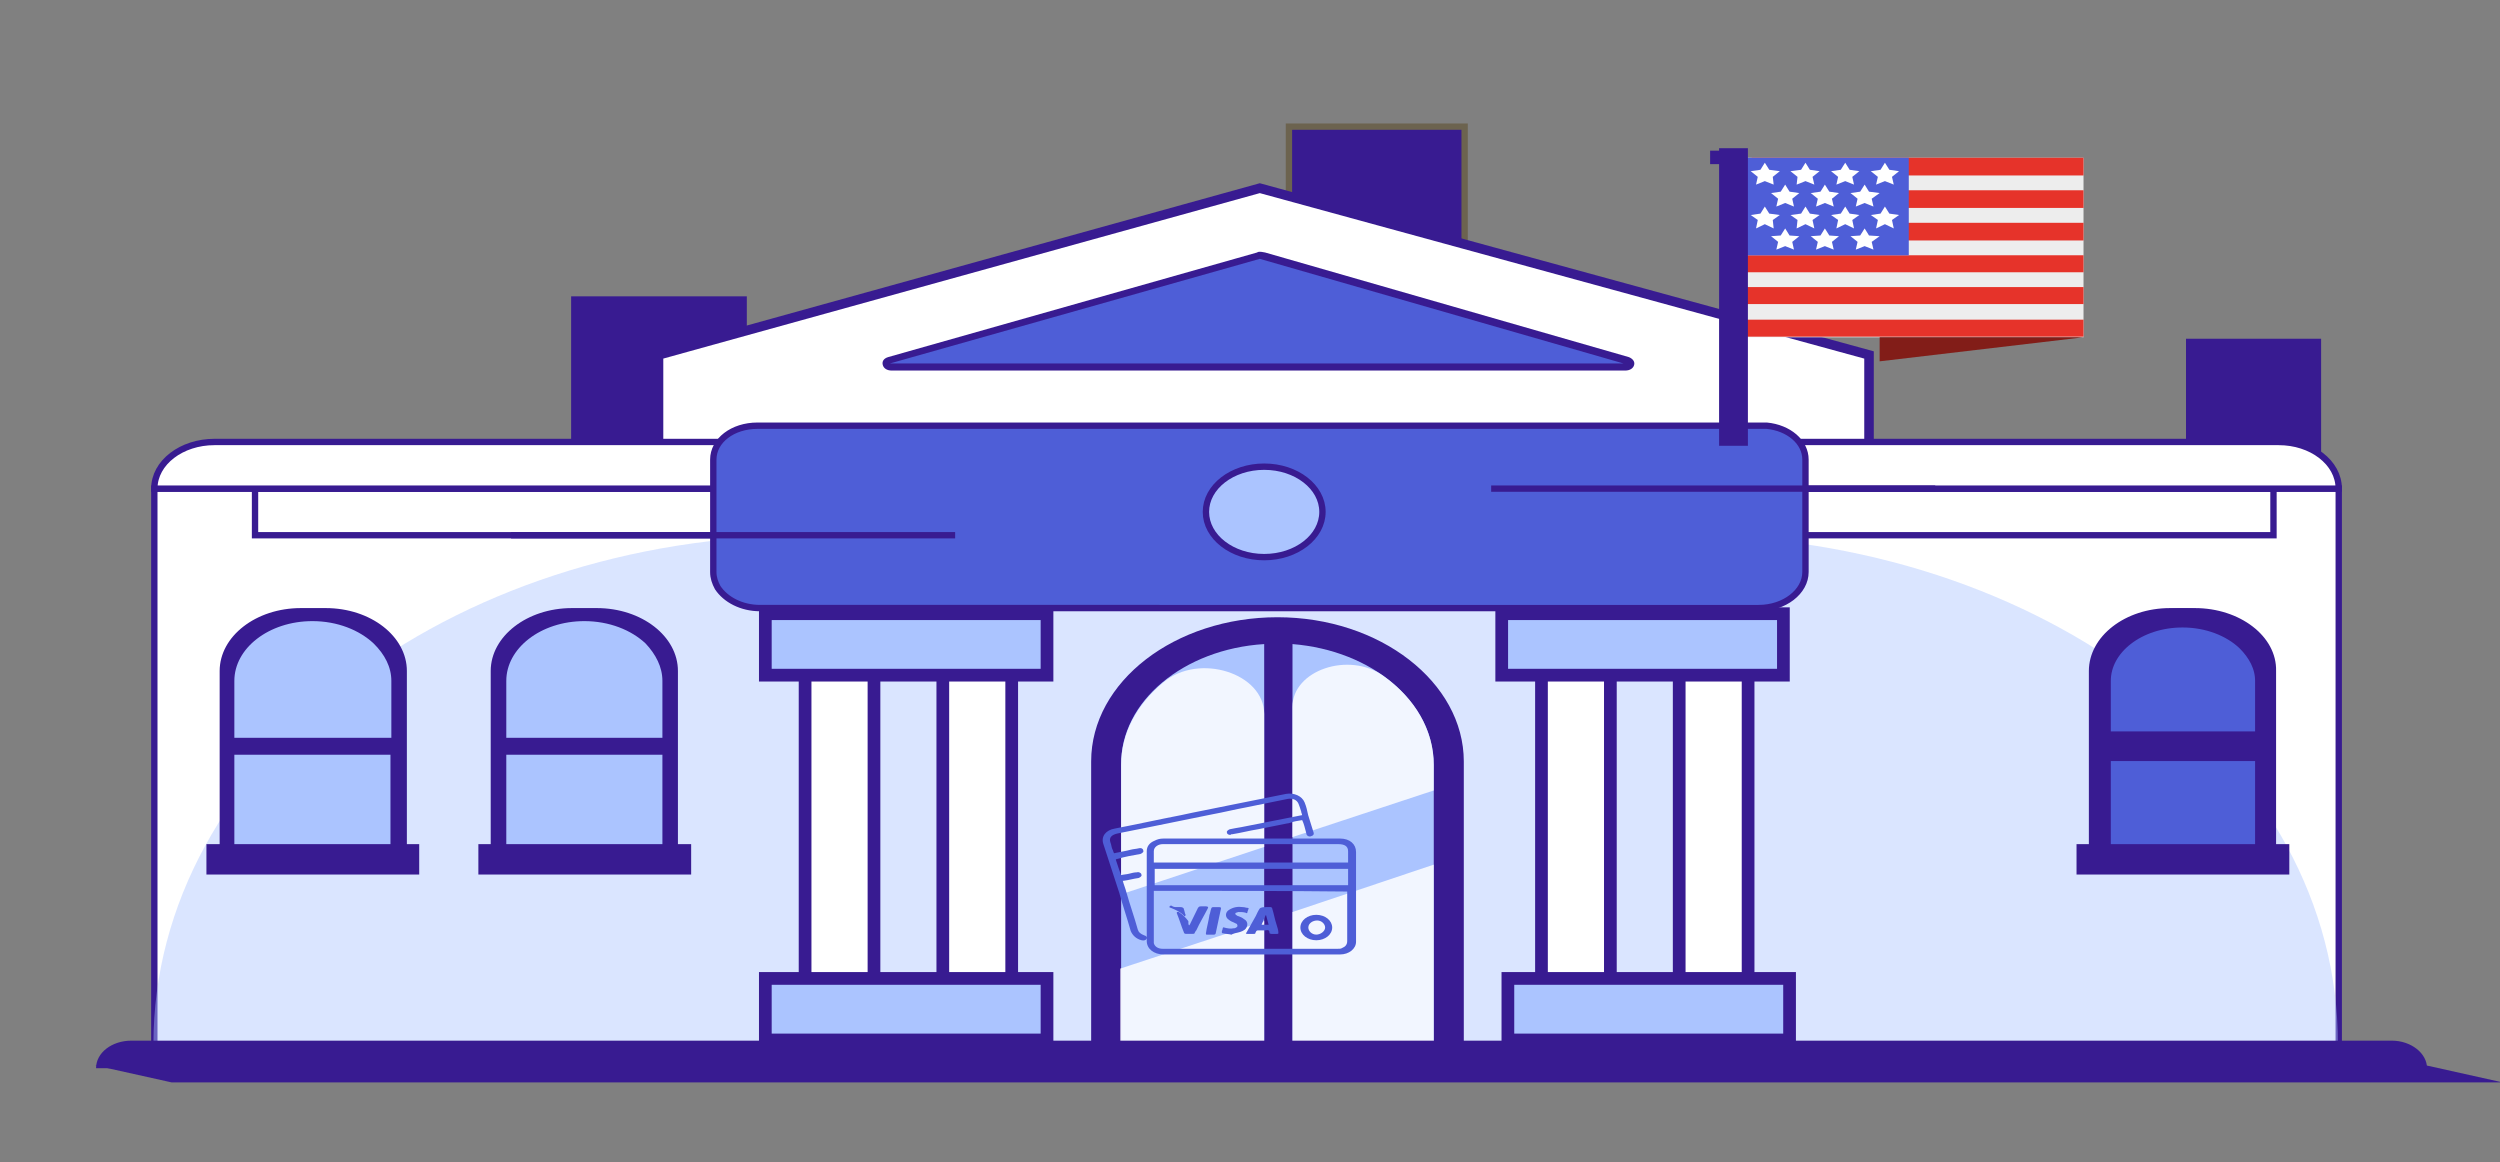
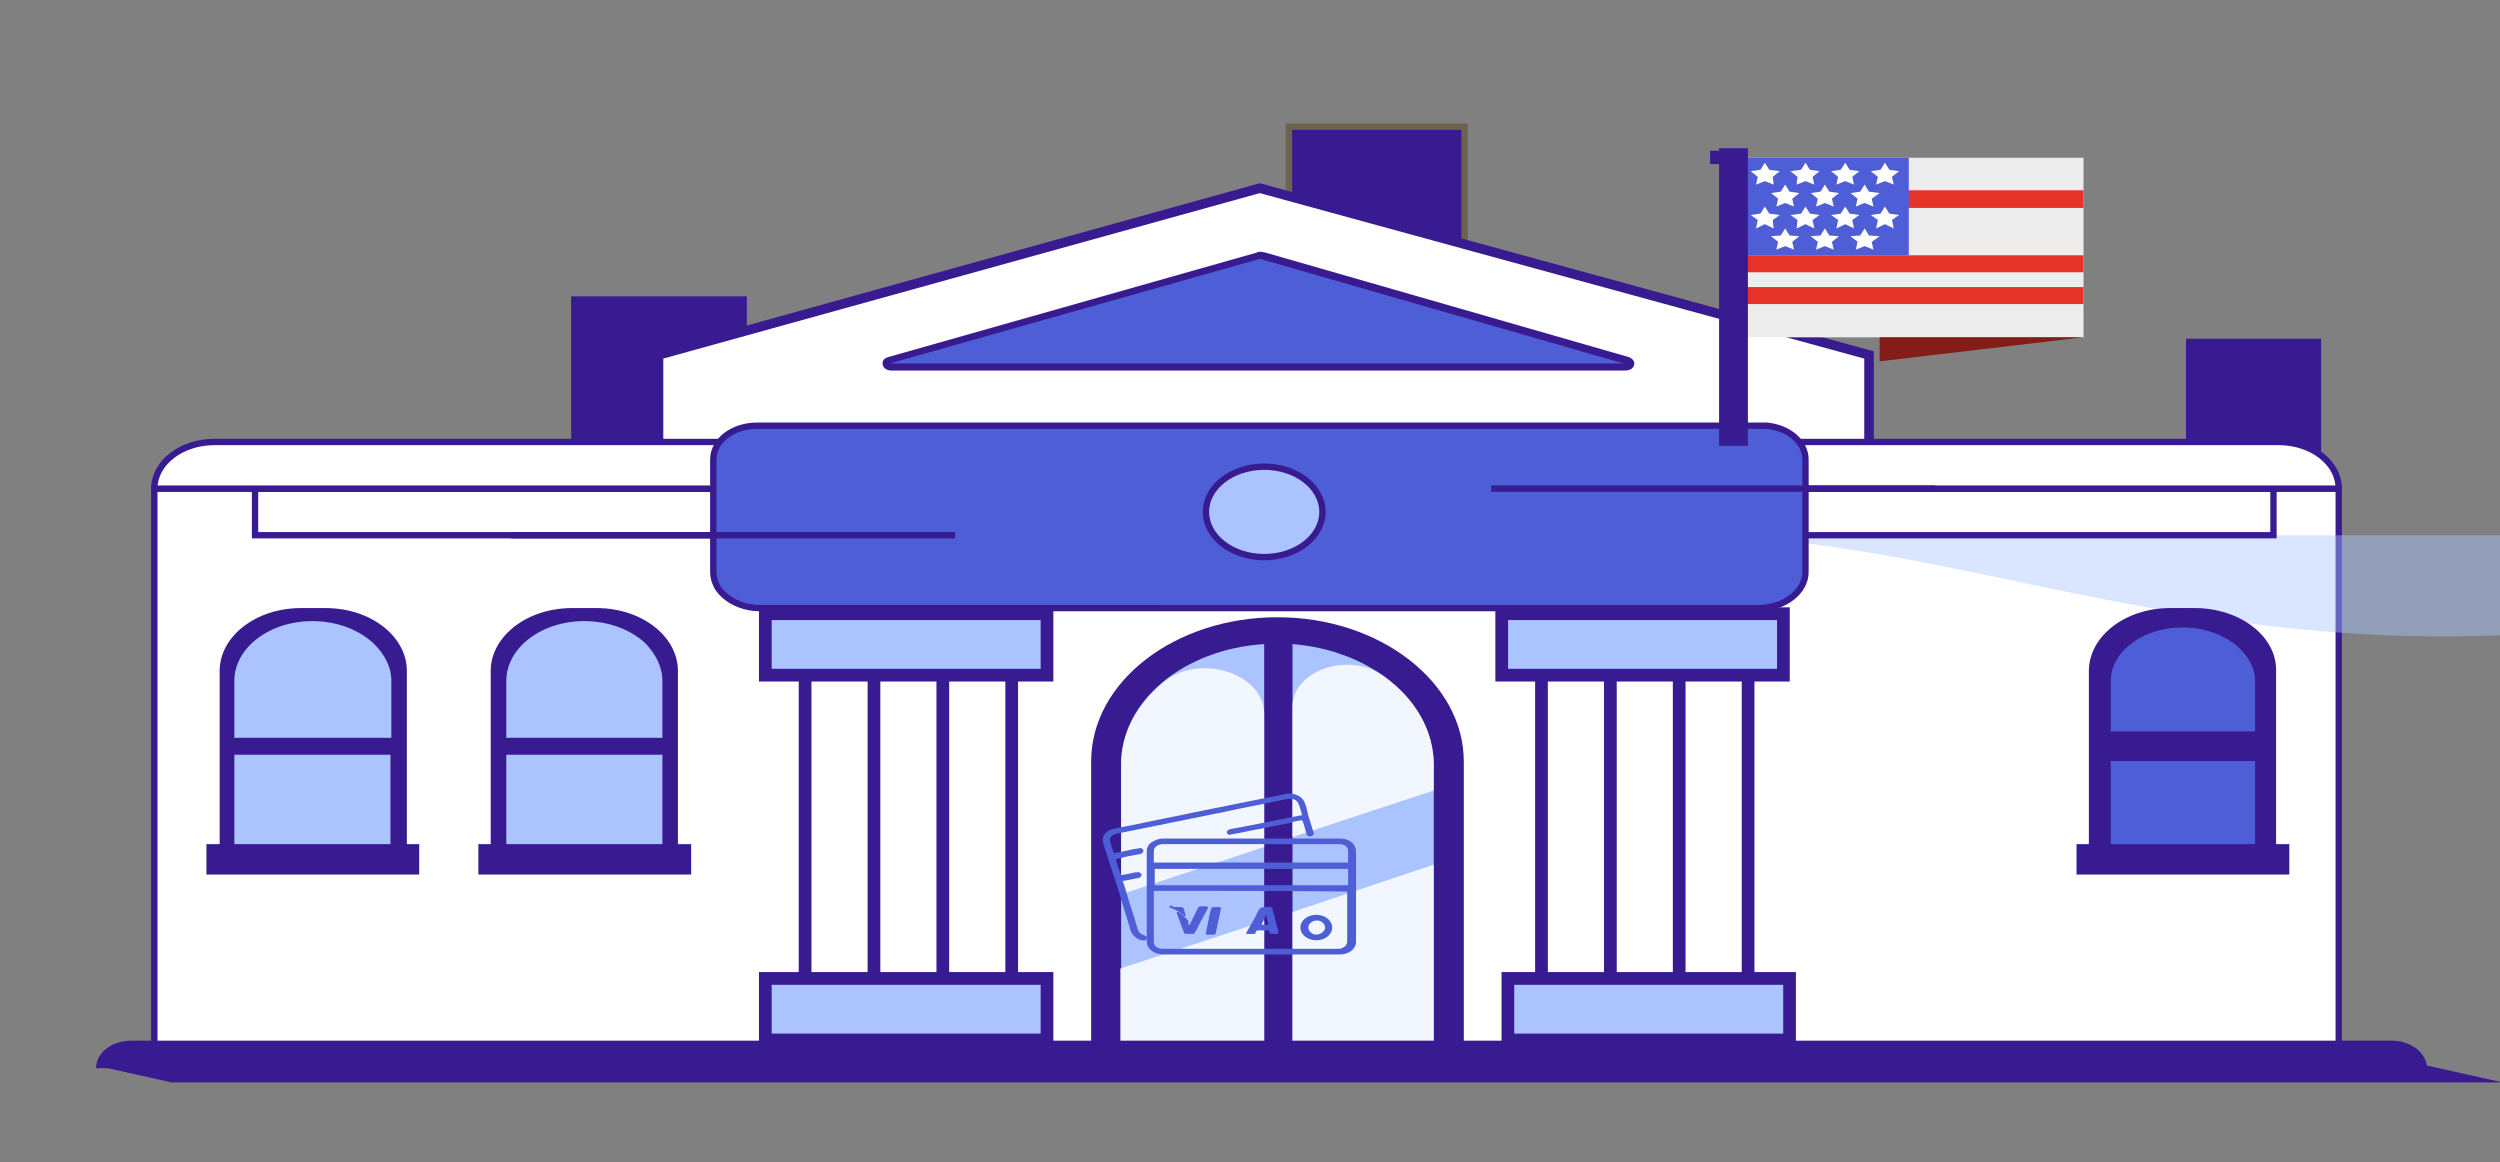
<svg xmlns="http://www.w3.org/2000/svg" xmlns:xlink="http://www.w3.org/1999/xlink" version="1.1" id="Capa_1" x="0px" y="0px" viewBox="0 0 393 182.7" style="enable-background:new 0 0 393 182.7;" xml:space="preserve">
  <rect x="0" y="0" width="393" height="182.7" fill="#808080" stroke="none" />
  <style type="text/css">
	.st0{clip-path:url(#SVGID_3_);fill:#381B91;stroke:#6C634F;stroke-miterlimit:10;}
	.st1{fill:none;stroke:#6C634F;stroke-miterlimit:10;}
	.st2{clip-path:url(#SVGID_5_);fill:#381B91;}
	.st3{clip-path:url(#SVGID_7_);fill:#381B91;}
	.st4{clip-path:url(#SVGID_9_);}
	.st5{fill:#FFFFFF;stroke:#381B91;stroke-width:1.5;stroke-miterlimit:10;}
	.st6{fill:#FFFFFF;stroke:#381B91;stroke-miterlimit:10;}
	.st7{opacity:0.44;fill:#ABC4FF;enable-background:new    ;}
	.st8{fill:none;stroke:#381B91;stroke-miterlimit:10;}
	.st9{fill:#381B91;}
	.st10{fill:#ABC4FF;stroke:#381B91;stroke-miterlimit:10;}
	.st11{fill:#4E5ED7;stroke:#381B91;stroke-width:3;stroke-miterlimit:10;}
	.st12{fill:#ABC4FF;}
	.st13{opacity:0.84;fill:#FFFFFF;enable-background:new    ;}
	.st14{fill:#FFFFFF;stroke:#381B91;stroke-width:2;stroke-miterlimit:10;}
	.st15{fill:#ABC4FF;stroke:#381B91;stroke-width:2;stroke-miterlimit:10;}
	.st16{fill:#4E5ED7;stroke:#381B91;stroke-miterlimit:10;}
	.st17{fill:#4E5ED7;}
	.st18{clip-path:url(#SVGID_11_);}
	.st19{clip-path:url(#SVGID_13_);}
	.st20{fill:none;}
	.st21{fill:#EDEDED;}
	.st22{fill:#E6332A;}
	.st23{fill:#821D18;}
	.st24{fill:#FFFFFF;}
	.st25{fill:#381B91;stroke:#381B91;stroke-width:3;stroke-miterlimit:10;}
</style>
  <g>
    <g>
      <g>
        <defs>
          <polygon id="SVGID_2_" points="-26.5,-4.9 396.9,-4.9 408.9,189.1 -14.5,189.1     " />
        </defs>
        <clipPath id="SVGID_3_">
          <use xlink:href="#SVGID_2_" style="overflow:visible;" />
        </clipPath>
        <rect x="202.62" y="19.91" class="st0" width="27.62" height="27.34" />
      </g>
    </g>
    <g>
      <polygon id="SVGID_1_" class="st1" points="-26.5,-4.9 396.9,-4.9 408.9,189.1 -14.5,189.1   " />
    </g>
  </g>
  <g>
    <g>
      <g>
        <defs>
          <polygon id="SVGID_4_" points="-26.5,-4.9 396.9,-4.9 408.9,189.1 -14.5,189.1     " />
        </defs>
        <clipPath id="SVGID_5_">
          <use xlink:href="#SVGID_4_" style="overflow:visible;" />
        </clipPath>
        <rect x="343.64" y="53.25" class="st2" width="21.24" height="27.34" />
      </g>
    </g>
  </g>
  <g>
    <g>
      <g>
        <defs>
          <polygon id="SVGID_6_" points="-26.5,-4.9 396.9,-4.9 408.9,189.1 -14.5,189.1     " />
        </defs>
        <clipPath id="SVGID_7_">
          <use xlink:href="#SVGID_6_" style="overflow:visible;" />
        </clipPath>
        <rect x="89.78" y="46.58" class="st3" width="27.62" height="27.34" />
      </g>
    </g>
  </g>
  <g>
    <g>
      <g>
        <defs>
          <polygon id="SVGID_8_" points="-26.5,-4.9 396.9,-4.9 408.9,182.7 -14.5,182.7     " />
        </defs>
        <clipPath id="SVGID_9_">
          <use xlink:href="#SVGID_8_" style="overflow:visible;" />
        </clipPath>
        <g class="st4">
          <polygon class="st5" points="293.81,55.8 198.04,29.58 103.52,55.8 103.52,164.15 293.81,164.15     " />
          <rect x="24.26" y="76.81" class="st6" width="343.39" height="87.34" />
-           <path class="st7" d="M264.39,84.14h-137c-57.05,0-103.27,35.78-103.27,80.01l0,0h343.39l0,0      C367.65,119.92,321.43,84.14,264.39,84.14z" />
+           <path class="st7" d="M264.39,84.14h-137l0,0h343.39l0,0      C367.65,119.92,321.43,84.14,264.39,84.14z" />
          <rect x="40.09" y="76.81" class="st8" width="317.3" height="7.33" />
          <path class="st6" d="M367.65,76.81H24.26l0,0c0-4.11,4.3-7.33,9.44-7.33h324.51C363.35,69.47,367.65,72.69,367.65,76.81      L367.65,76.81z" />
          <g>
            <g>
              <g>
                <path class="st9" d="M51.19,95.59H47.3c-7.08,0-12.77,4.45-12.77,9.89v31h29.43v-31C63.96,100.03,58.27,95.59,51.19,95.59z          M49.25,97.14c7.08,0,12.77,4.45,12.77,9.89v9.45H36.34v-9.45C36.34,101.59,42.17,97.14,49.25,97.14z M36.34,134.92v-16.78         h25.54v16.78H36.34L36.34,134.92z" />
                <path class="st10" d="M62.02,107.03v9.45H36.34v-9.45c0-5.45,5.69-9.89,12.77-9.89c4.03,0,7.63,1.44,9.99,3.67         C60.91,102.59,62.02,104.7,62.02,107.03z" />
                <rect x="36.34" y="118.14" class="st10" width="25.54" height="16.78" />
              </g>
              <rect x="32.45" y="132.7" class="st9" width="33.45" height="4.78" />
            </g>
            <g>
              <g>
                <path class="st9" d="M93.8,95.59h-3.89c-7.08,0-12.77,4.45-12.77,9.89v31h29.43v-31C106.57,100.03,100.88,95.59,93.8,95.59z          M91.86,97.14c7.08,0,12.77,4.45,12.77,9.89v9.45H79.09v-9.45C79.09,101.59,84.78,97.14,91.86,97.14z M79.09,134.92v-16.78         h25.54v16.78H79.09L79.09,134.92z" />
                <path class="st10" d="M104.63,107.03v9.45H79.09v-9.45c0-5.45,5.69-9.89,12.77-9.89c4.03,0,7.63,1.44,9.99,3.67         C103.52,102.59,104.63,104.7,104.63,107.03z" />
                <rect x="79.09" y="118.14" class="st10" width="25.54" height="16.78" />
              </g>
              <rect x="75.2" y="132.7" class="st9" width="33.45" height="4.78" />
            </g>
          </g>
          <g>
            <g>
              <path class="st9" d="M345.03,95.59h-3.89c-7.08,0-12.77,4.45-12.77,9.89v31h29.43v-31        C357.94,100.03,352.11,95.59,345.03,95.59z M343.09,97.14c7.08,0,12.77,4.45,12.77,9.89v9.45h-25.68v-9.45        C330.32,101.59,336.01,97.14,343.09,97.14z M330.32,134.92v-16.78H356v16.78H330.32L330.32,134.92z" />
              <path class="st11" d="M356,107.03v9.45h-25.68v-9.45c0-5.45,5.69-9.89,12.77-9.89c4.03,0,7.63,1.44,9.99,3.67        C354.88,102.59,356,104.7,356,107.03z" />
              <rect x="330.32" y="118.14" class="st11" width="25.68" height="16.78" />
            </g>
            <rect x="326.43" y="132.7" class="st9" width="33.45" height="4.78" />
          </g>
          <g>
            <g>
              <path class="st9" d="M200.82,97.03L200.82,97.03c-16.1,0-29.29,10.11-29.29,22.67v44.67h4.72v-44.12c0-10,9.85-18.22,22.49-19        v63.12h4.44v-63.12c12.49,1,22.21,9.11,22.21,19v44.12h4.72V119.7C230.1,107.25,216.92,97.03,200.82,97.03z" />
              <g>
                <path class="st12" d="M202.48,164.93V100.7h0.83c13.05,1,22.76,9.45,22.76,19.56v44.67H202.48L202.48,164.93z" />
                <path class="st9" d="M203.18,101.25c12.49,1,22.21,9.11,22.21,19v44.12h-22.21V101.25 M201.79,100.14v1.22v63.12v1.11h1.39         h22.21h1.39v-1.11v-44.23c0-10.45-10.13-19-23.46-20.11H201.79L201.79,100.14z" />
              </g>
              <path class="st13" d="M225.38,120.26v4l-22.21,7.33v-20.45c0-5.78,8.88-8.78,14.3-4.89        C222.47,109.81,225.38,114.81,225.38,120.26z" />
              <polygon class="st13" points="203.18,143.37 225.38,135.92 225.38,164.37 203.18,164.37       " />
              <g>
                <path class="st12" d="M175.42,164.93v-44.67c0-10.11,10.13-18.67,23.18-19.56h0.69v64.23H175.42L175.42,164.93z" />
                <path class="st9" d="M198.73,101.25v63.12h-22.49v-44.12C176.11,110.25,186.1,102.03,198.73,101.25 M200.12,100.14         l-1.53,0.11c-13.32,0.89-23.87,9.67-23.87,20.11v44.12v1.11h1.39h22.49h1.39v-1.11v-63.12L200.12,100.14L200.12,100.14z" />
              </g>
            </g>
            <path class="st13" d="M198.73,112.25v20.89l-22.49,7.45v-20.34c0-5,2.5-9.56,6.66-13       C188.46,102.59,198.73,105.81,198.73,112.25z" />
            <polygon class="st13" points="176.11,152.26 198.73,144.81 198.73,164.37 176.11,164.37      " />
          </g>
          <g>
            <rect x="126.56" y="88.81" class="st14" width="10.83" height="75.34" />
            <rect x="148.21" y="88.81" class="st14" width="10.83" height="75.34" />
            <rect x="120.31" y="153.81" class="st15" width="44.28" height="9.67" />
            <rect x="120.31" y="96.47" class="st15" width="44.28" height="9.67" />
          </g>
          <g>
            <rect x="242.32" y="88.81" class="st14" width="10.83" height="75.34" />
            <rect x="263.97" y="88.81" class="st14" width="10.83" height="75.34" />
            <rect x="237.04" y="153.81" class="st15" width="44.28" height="9.67" />
            <rect x="236.07" y="96.47" class="st15" width="44.28" height="9.67" />
          </g>
          <g>
            <path class="st16" d="M283.82,72.25v17.67c0,3.11-3.33,5.67-7.36,5.67H119.48c-2.91,0-5.41-1.33-6.66-3.22       c-0.42-0.78-0.69-1.56-0.69-2.44V72.25c0-3,3.05-5.33,6.94-5.33h157.82c0.28,0,0.56,0,0.83,0       C281.18,67.25,283.82,69.47,283.82,72.25z" />
          </g>
          <polygon class="st9" points="14.96,167.48 381.4,167.48 393.4,170.15 26.96,170.15     " />
          <path class="st9" d="M375.98,163.59H20.65c-3.05,0-5.55,1.89-5.55,4.33l0,0h366.43l0,0      C381.53,165.59,379.04,163.59,375.98,163.59z" />
          <g>
            <path class="st17" d="M139.88,57.58c-0.28,0-0.56-0.22-0.69-0.44c0-0.22,0.14-0.56,0.42-0.56l58.02-16.45c0.14,0,0.14,0,0.28,0       s0.14,0,0.28,0l57.19,16.45c0.28,0.11,0.56,0.33,0.42,0.56c0,0.22-0.28,0.44-0.69,0.44H139.88z" />
            <path class="st9" d="M198.04,40.69l57.19,16.45H139.88L198.04,40.69 M198.04,39.58c-0.14,0-0.28,0-0.42,0.11L139.6,56.14       c-0.69,0.22-0.97,0.67-0.83,1.22c0.14,0.56,0.69,0.89,1.39,0.89H255.5c0.69,0,1.25-0.33,1.39-0.89s-0.28-1-0.83-1.22       l-57.19-16.45C198.32,39.58,198.18,39.58,198.04,39.58L198.04,39.58z" />
          </g>
          <line class="st8" x1="80.34" y1="84.14" x2="150.15" y2="84.14" />
          <line class="st8" x1="234.41" y1="76.81" x2="304.22" y2="76.81" />
          <ellipse class="st10" cx="198.73" cy="80.47" rx="9.16" ry="7.11" />
        </g>
      </g>
    </g>
  </g>
  <g>
    <g>
      <g>
        <defs>
          <polygon id="SVGID_10_" points="73.95,75.25 524.3,91.5 524.3,291.5 100.9,291.5     " />
        </defs>
        <clipPath id="SVGID_11_">
          <use xlink:href="#SVGID_10_" style="overflow:visible;" />
        </clipPath>
        <g class="st18">
          <path class="st17" d="M196.65,150.04c-4.58,0-9.16,0-13.74,0c-1.53,0-2.64-0.89-2.64-2.11c0-4.67,0-9.45,0-14.11      c0-0.78,0.42-1.33,1.25-1.67c0.42-0.22,0.83-0.33,1.39-0.33c5.83,0,11.52,0,17.35,0c1.39,0,2.78,0,4.16,0c2.08,0,4.16,0,6.25,0      c1.53,0,2.5,0.89,2.5,2.11c0,4.67,0,9.45,0,14.11c0,1.11-1.11,2-2.5,2C205.95,150.04,201.23,150.04,196.65,150.04z       M181.38,140.04c0,0.11,0,0.11,0,0.22c0,2.56,0,5.22,0,7.78c0,0.11,0,0.11,0,0.22c0.14,0.56,0.69,0.89,1.39,0.89      c5.97,0,11.94,0,17.91,0c3.19,0,6.38,0,9.58,0c0.28,0,0.56,0,0.69-0.11c0.56-0.22,0.83-0.56,0.83-1.11c0-2.44,0-4.78,0-7.22      c0-0.22,0-0.33,0-0.56C201.79,140.04,191.66,140.04,181.38,140.04z M211.92,135.59c0-0.56,0-1.22,0-1.78      c0-0.78-0.56-1.11-1.53-1.11c-3.47,0-7.08,0-10.55,0c-4.86,0-9.72,0-14.57,0c-0.83,0-1.67,0-2.5,0c-0.69,0-1.39,0.44-1.39,1.11      c0,0.33,0,0.67,0,0.89c0,0.33,0,0.67,0,0.89C191.66,135.59,201.79,135.59,211.92,135.59z M211.92,136.59      c-10.13,0-20.26,0-30.4,0c0,0.89,0,1.67,0,2.56c10.13,0,20.26,0,30.4,0C211.92,138.26,211.92,137.48,211.92,136.59z" />
          <path class="st17" d="M204.7,128.92c-0.69,0.11-1.39,0.22-1.94,0.44c-1.67,0.33-3.33,0.67-5,1c-1.39,0.22-2.64,0.56-4.03,0.78      c-0.14,0-0.28,0-0.28,0.11c-0.28,0-0.56-0.11-0.56-0.33c-0.14-0.22,0.14-0.44,0.42-0.56c0.56-0.11,1.11-0.22,1.8-0.33      c2.78-0.56,5.55-1.11,8.47-1.67c0.42-0.11,0.69-0.11,1.11-0.22c0-0.22-0.14-0.33-0.14-0.56c-0.14-0.44-0.28-0.89-0.42-1.22      c-0.28-0.67-0.97-0.89-1.67-0.78c-2.22,0.44-4.3,0.89-6.52,1.33c-1.8,0.33-3.61,0.78-5.41,1.11c-3.33,0.67-6.52,1.33-9.85,2      c-1.67,0.33-3.33,0.67-5,1c-0.97,0.22-1.39,0.67-1.11,1.44c0.14,0.33,0.14,0.67,0.28,1c0.14,0.22,0.14,0.44,0.28,0.67      c0.97-0.22,1.8-0.33,2.64-0.56c0.42-0.11,0.83-0.11,1.25-0.22s0.69,0.11,0.69,0.33c0.14,0.22-0.14,0.44-0.42,0.56      c-1.25,0.22-2.5,0.44-3.61,0.78c-0.14,0-0.14,0-0.28,0.11c0.28,0.89,0.56,1.67,0.83,2.44c0.42-0.11,0.83-0.11,1.25-0.22      s0.83-0.22,1.25-0.22c0.28-0.11,0.69,0.11,0.69,0.33c0.14,0.22-0.14,0.44-0.42,0.56c-0.83,0.11-1.53,0.33-2.36,0.44      c0,0,0,0-0.14,0c0.14,0.56,0.42,1.22,0.56,1.78c0.56,2,1.25,3.89,1.8,5.89c0.14,0.44,0.42,0.67,0.97,0.89      c0.42,0.11,0.56,0.33,0.42,0.56c-0.14,0.22-0.42,0.33-0.83,0.22c-0.83-0.22-1.39-0.78-1.67-1.44c-0.56-2-1.25-4-1.8-6      c-0.83-2.56-1.67-5.11-2.5-7.67c-0.42-1.22,0.42-2.22,1.8-2.44c3.47-0.67,6.94-1.44,10.41-2.11c2.5-0.56,5-1,7.63-1.56      c2.91-0.56,5.97-1.22,8.88-1.78c1.25-0.22,2.5,0.33,2.91,1.33c0.28,0.67,0.42,1.33,0.56,2c0.28,0.89,0.56,1.78,0.83,2.67      c0.14,0.33,0,0.56-0.42,0.67c-0.28,0.11-0.69-0.11-0.69-0.44C205.12,130.15,204.98,129.48,204.7,128.92z" />
          <path class="st17" d="M209.42,145.81c0,1.11-1.11,2-2.5,2s-2.5-0.89-2.5-2s1.11-2,2.5-2S209.42,144.7,209.42,145.81z       M208.31,145.81c0-0.56-0.56-1.11-1.25-1.11s-1.39,0.44-1.39,1.11c0,0.56,0.56,1.11,1.25,1.11S208.31,146.37,208.31,145.81z" />
          <g>
            <path class="st17" d="M199.29,142.59c0.14,0,0.28,0,0.42,0s0.28,0.11,0.28,0.22c0.28,0.89,0.42,1.78,0.69,2.56       c0.14,0.44,0.28,0.89,0.28,1.22c0,0.22,0,0.22-0.28,0.22s-0.56,0-0.83,0c-0.14,0-0.28-0.11-0.28-0.11l0,0       c0-0.11,0-0.33-0.14-0.44s-0.42,0-0.56,0c-0.42,0-0.69,0-1.11,0c-0.14,0-0.14,0-0.28,0.11c0,0.11-0.14,0.22-0.14,0.33       s-0.14,0.11-0.28,0.11c-0.28,0-0.69,0-0.97,0s-0.28-0.11-0.14-0.22c0.42-0.78,0.83-1.44,1.25-2.22       c0.28-0.44,0.42-0.89,0.69-1.33c0.14-0.33,0.42-0.44,0.97-0.44C199.01,142.59,199.15,142.59,199.29,142.59z M199.43,145.37       c-0.14-0.56-0.28-1-0.42-1.56l0,0c-0.28,0.44-0.42,1-0.69,1.56C198.6,145.37,199.01,145.37,199.43,145.37z" />
-             <path class="st17" d="M193.6,146.93c-0.42-0.11-0.97-0.11-1.39-0.22c-0.14,0-0.14-0.11-0.14-0.22c0-0.22,0.14-0.33,0.14-0.56       c0-0.11,0.14-0.22,0.28-0.11c0.42,0.11,0.97,0.22,1.39,0.11c0.14,0,0.28,0,0.42-0.11c0.28-0.11,0.28-0.33,0.14-0.56       c-0.14-0.11-0.28-0.11-0.42-0.22c-0.28-0.11-0.56-0.22-0.83-0.44c-0.69-0.44-0.56-1.22,0-1.56c0.69-0.44,1.39-0.56,2.22-0.44       c0.28,0,0.42,0.11,0.69,0.11c0.14,0,0.28,0.11,0.14,0.22c0,0.11-0.14,0.33-0.14,0.44c0,0.22-0.14,0.22-0.28,0.11       c-0.42-0.11-0.69-0.11-1.11-0.11c-0.14,0-0.28,0.11-0.42,0.11c-0.14,0.11-0.14,0.22,0,0.33s0.28,0.22,0.42,0.22       c0.28,0.11,0.56,0.22,0.83,0.44c0.83,0.44,0.56,1.33,0.14,1.67c-0.42,0.33-0.97,0.44-1.53,0.56       C193.88,146.81,193.74,146.81,193.6,146.93L193.6,146.93z" />
            <path class="st17" d="M186.94,145.48c0-0.11,0.14-0.11,0.14-0.22c0.42-0.89,0.83-1.67,1.25-2.56c0.14-0.11,0.14-0.22,0.42-0.22       s0.56,0,0.83,0c0.28,0,0.42,0.11,0.28,0.33c-0.56,1.11-1.25,2.22-1.8,3.44c-0.14,0.11-0.14,0.22-0.28,0.44       c0,0.11-0.14,0.11-0.28,0.11c-0.42,0-0.69,0-1.11,0c-0.14,0-0.28-0.11-0.28-0.22c-0.42-1-0.69-2-1.11-3c0-0.11,0-0.11,0-0.22       c0,0,0.14,0,0.28,0c0.69,0.44,1.11,0.89,1.53,1.44C186.8,145.15,186.8,145.37,186.94,145.48z" />
            <path class="st17" d="M190.27,146.93c-0.14,0-0.28,0-0.42,0c-0.28,0-0.28,0-0.28-0.22c0.14-1,0.42-1.89,0.56-2.89       c0.14-0.33,0.14-0.67,0.28-1c0-0.11,0.14-0.22,0.28-0.22c0.28,0,0.56,0,0.97,0c0.28,0,0.28,0.11,0.28,0.22       c-0.28,1.33-0.56,2.56-0.83,3.89c0,0.11-0.14,0.22-0.28,0.22C190.55,146.93,190.41,146.93,190.27,146.93z" />
            <path class="st17" d="M184.85,142.59c0.28,0,0.42,0,0.69,0c0.28,0,0.56,0.11,0.56,0.33c0.14,0.33,0.14,0.67,0.28,0.89       c0,0.11,0,0.11-0.14,0.22c0,0-0.14,0-0.14-0.11c-0.56-0.56-1.25-0.89-2.08-1.22c-0.14,0-0.28-0.11-0.14-0.22       c0-0.11,0.14-0.11,0.28-0.11C184.44,142.59,184.72,142.59,184.85,142.59L184.85,142.59z" />
          </g>
        </g>
      </g>
    </g>
  </g>
  <g>
    <g>
      <g>
        <defs>
          <polygon id="SVGID_12_" points="-48.5,4.1 374.9,4.1 482.92,187.71 -36.5,198.1     " />
        </defs>
        <clipPath id="SVGID_13_">
          <use xlink:href="#SVGID_12_" style="overflow:visible;" />
        </clipPath>
        <g class="st19">
          <g>
            <line class="st20" x1="295.48" y1="56.8" x2="295.48" y2="28.58" />
            <g>
              <line class="st20" x1="295.48" y1="56.8" x2="295.48" y2="54.14" />
              <line class="st20" x1="295.48" y1="51.69" x2="295.48" y2="49.02" />
              <line class="st20" x1="295.48" y1="46.58" x2="295.48" y2="43.91" />
              <line class="st20" x1="295.48" y1="41.47" x2="295.48" y2="38.8" />
              <line class="st20" x1="295.48" y1="36.47" x2="295.48" y2="33.69" />
              <line class="st20" x1="295.48" y1="31.35" x2="295.48" y2="28.58" />
            </g>
          </g>
          <rect x="273.69" y="24.8" class="st21" width="53.84" height="28.23" />
          <g>
-             <rect x="273.69" y="50.25" class="st22" width="53.84" height="2.67" />
            <rect x="273.69" y="45.13" class="st22" width="53.84" height="2.67" />
            <rect x="273.69" y="40.13" class="st22" width="53.84" height="2.67" />
-             <rect x="275.35" y="35.02" class="st22" width="52.18" height="2.78" />
            <rect x="275.35" y="29.91" class="st22" width="52.18" height="2.78" />
-             <rect x="275.35" y="24.8" class="st22" width="52.18" height="2.78" />
          </g>
          <rect x="273.69" y="24.8" class="st17" width="26.37" height="15.34" />
          <polygon class="st23" points="327.53,53.02 295.48,53.02 295.48,56.8     " />
          <g>
            <g>
              <polygon class="st24" points="280.63,29.02 281.32,30.13 282.85,30.35 281.74,31.24 282.01,32.47 280.63,31.91 279.24,32.47         279.52,31.24 278.41,30.35 279.93,30.13       " />
              <polygon class="st24" points="286.87,29.02 287.57,30.13 289.09,30.35 287.98,31.24 288.26,32.47 286.87,31.91 285.48,32.47         285.76,31.24 284.65,30.35 286.18,30.13       " />
              <polygon class="st24" points="293.12,29.02 293.81,30.13 295.48,30.35 294.23,31.24 294.51,32.47 293.12,31.91 291.73,32.47         292.01,31.24 290.9,30.35 292.42,30.13       " />
            </g>
            <g>
              <polygon class="st24" points="277.43,25.58 278.13,26.69 279.79,26.91 278.68,27.8 278.82,29.02 277.43,28.47 276.05,29.02         276.32,27.8 275.21,26.91 276.74,26.69       " />
              <polygon class="st24" points="283.82,25.58 284.51,26.69 286.04,26.91 284.93,27.8 285.21,29.02 283.82,28.47 282.43,29.02         282.57,27.8 281.46,26.91 283.13,26.69       " />
              <polygon class="st24" points="290.07,25.58 290.76,26.69 292.29,26.91 291.18,27.8 291.45,29.02 290.07,28.47 288.68,29.02         288.95,27.8 287.84,26.91 289.37,26.69       " />
              <polygon class="st24" points="296.31,25.58 297.01,26.69 298.53,26.91 297.42,27.8 297.7,29.02 296.31,28.47 294.92,29.02         295.2,27.8 294.09,26.91 295.62,26.69       " />
            </g>
            <g>
              <polygon class="st24" points="280.63,35.91 281.32,37.02 282.85,37.13 281.74,38.02 282.01,39.24 280.63,38.69 279.24,39.24         279.52,38.02 278.41,37.13 279.93,37.02       " />
              <polygon class="st24" points="286.87,35.91 287.57,37.02 289.09,37.13 287.98,38.02 288.26,39.24 286.87,38.69 285.48,39.24         285.76,38.02 284.65,37.13 286.18,37.02       " />
              <polygon class="st24" points="293.12,35.91 293.81,37.02 295.48,37.13 294.23,38.02 294.51,39.24 293.12,38.69 291.73,39.24         292.01,38.02 290.9,37.13 292.42,37.02       " />
            </g>
            <g>
              <polygon class="st24" points="277.43,32.47 278.13,33.58 279.79,33.8 278.68,34.58 278.82,35.91 277.43,35.24 276.05,35.91         276.32,34.58 275.21,33.8 276.74,33.58       " />
              <polygon class="st24" points="283.82,32.47 284.51,33.58 286.04,33.8 284.93,34.58 285.21,35.91 283.82,35.24 282.43,35.91         282.57,34.58 281.46,33.8 283.13,33.58       " />
              <polygon class="st24" points="290.07,32.47 290.76,33.58 292.29,33.8 291.18,34.58 291.45,35.91 290.07,35.24 288.68,35.91         288.95,34.58 287.84,33.8 289.37,33.58       " />
              <polygon class="st24" points="296.31,32.47 297.01,33.58 298.53,33.8 297.42,34.58 297.7,35.91 296.31,35.24 294.92,35.91         295.2,34.58 294.09,33.8 295.62,33.58       " />
            </g>
          </g>
          <rect x="271.74" y="24.8" class="st25" width="1.53" height="43.78" />
          <rect x="268.83" y="23.69" class="st9" width="5.14" height="2.11" />
        </g>
      </g>
    </g>
  </g>
</svg>